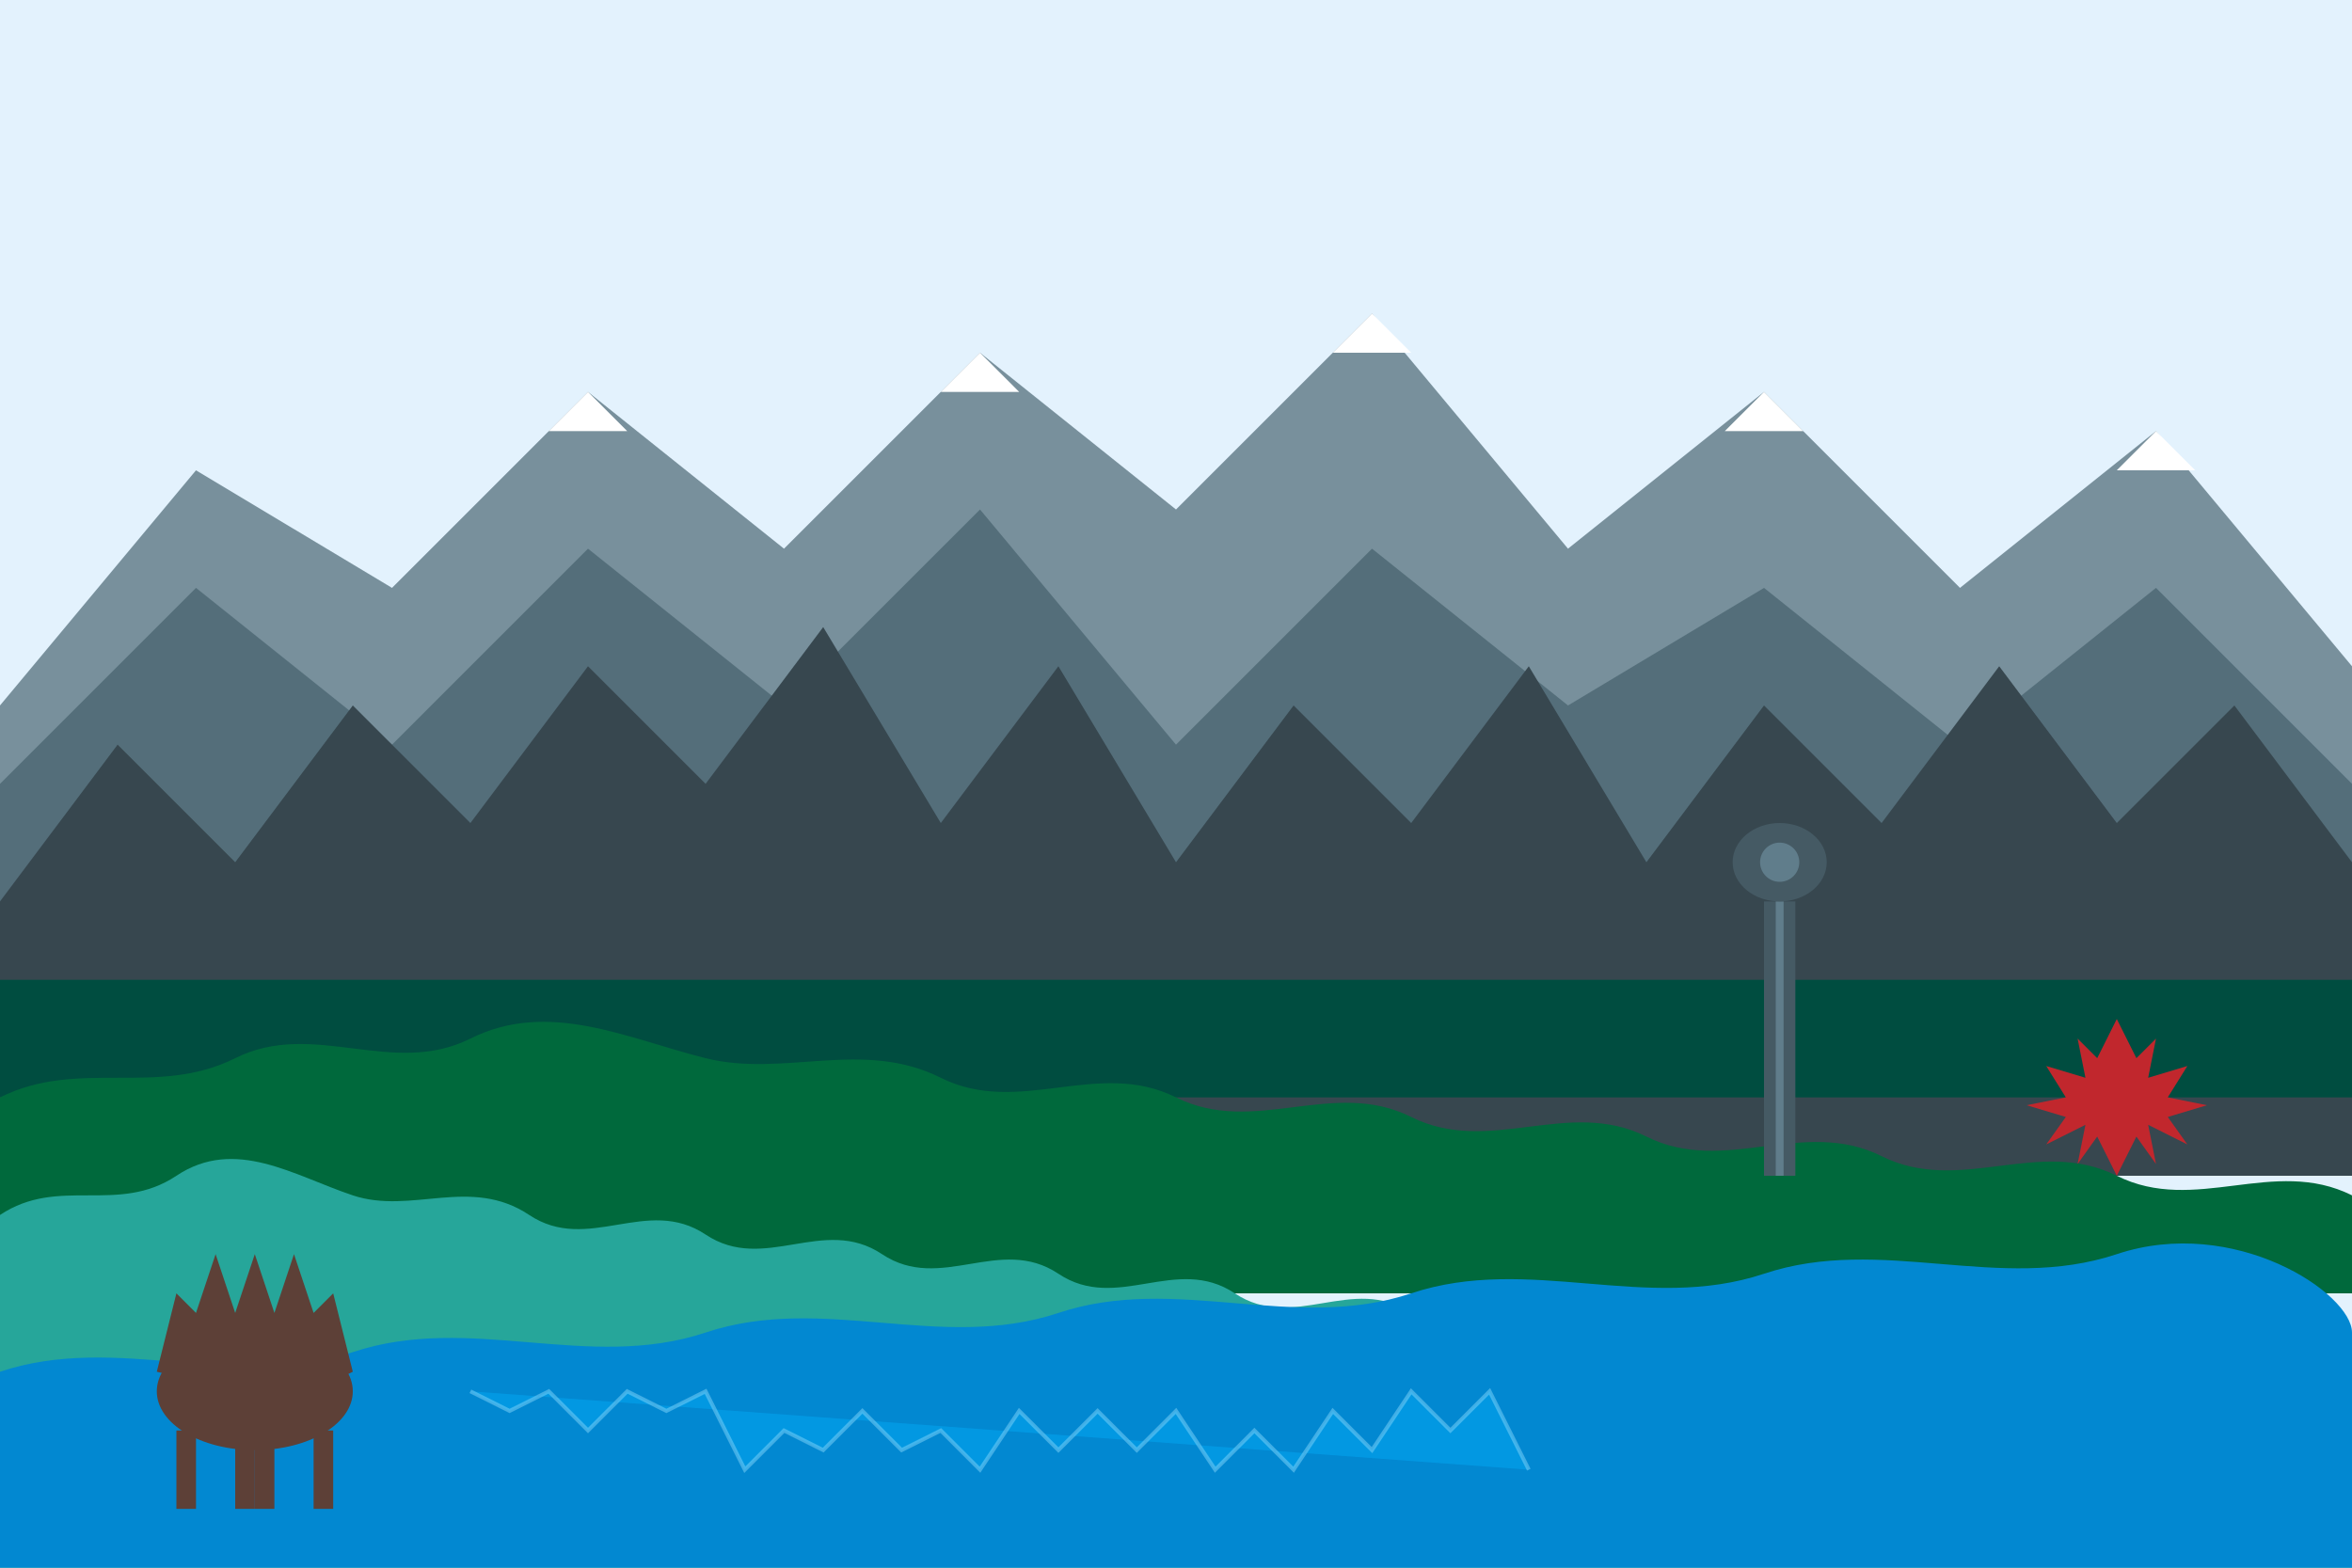
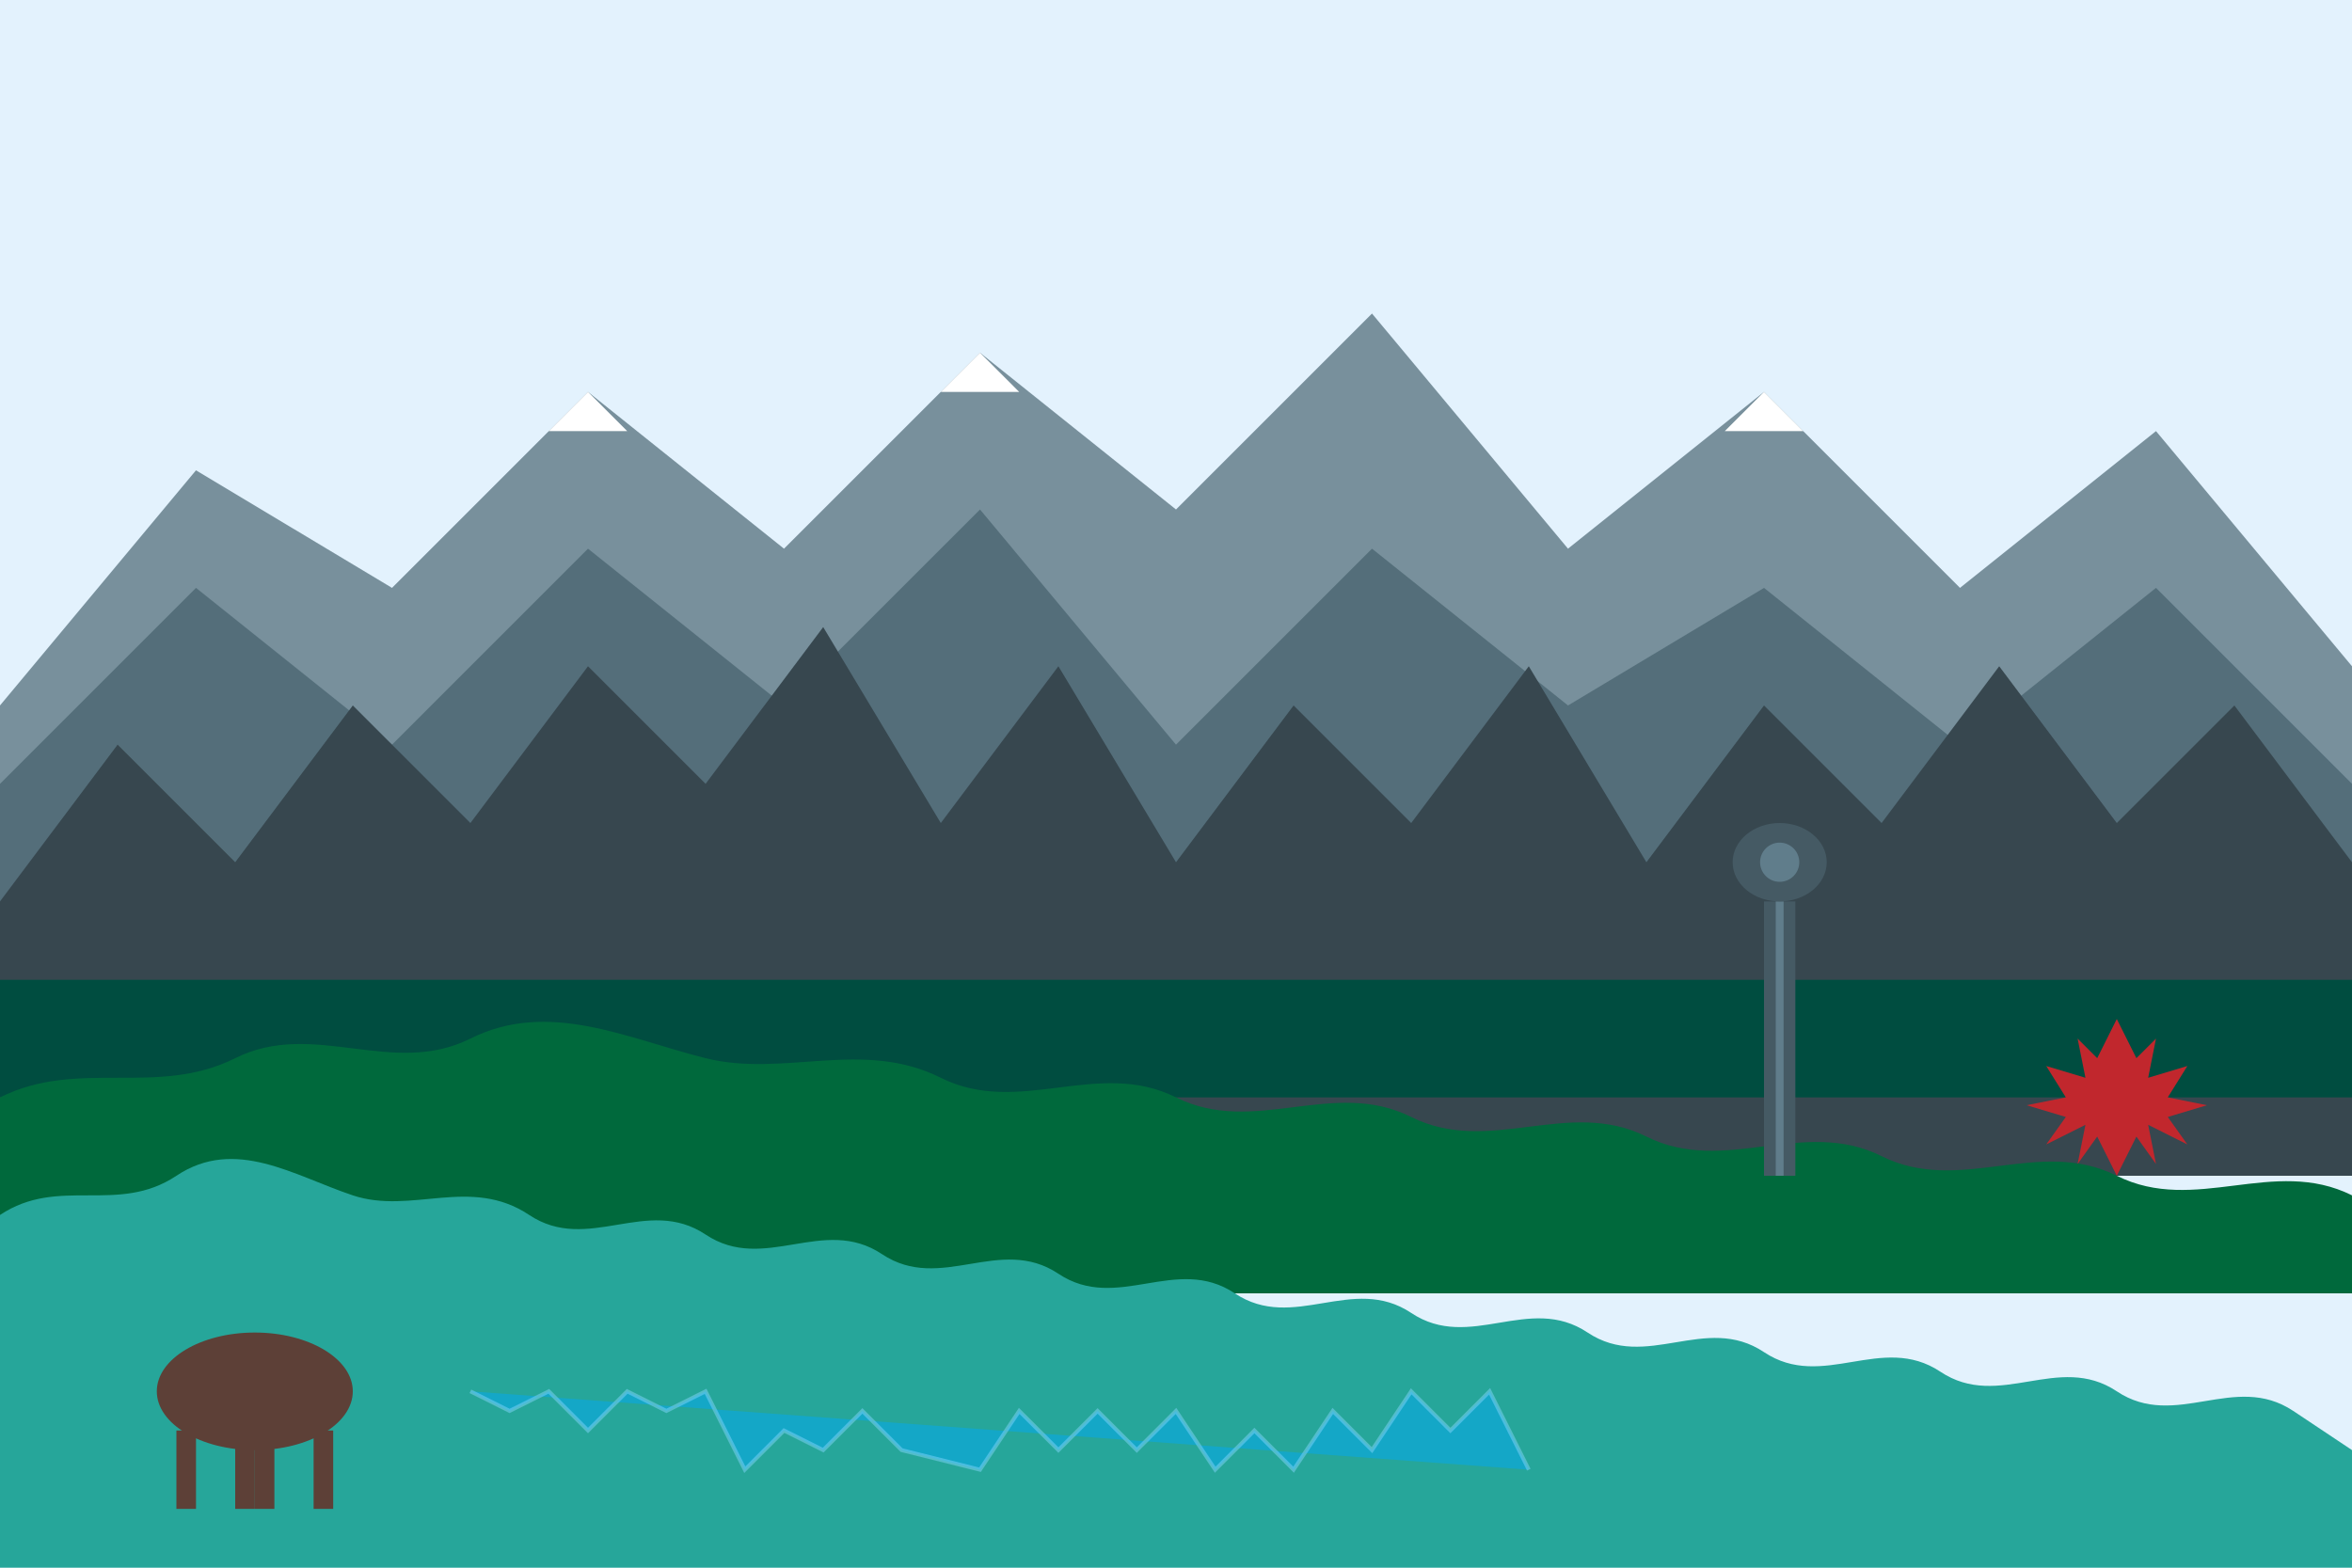
<svg xmlns="http://www.w3.org/2000/svg" width="600" height="400" viewBox="0 0 600 400">
  <style>
    .sky {
      fill: #E3F2FD;
    }
    .mountain-back {
      fill: #78909C;
    }
    .mountain-mid {
      fill: #546E7A;
    }
    .mountain-front {
      fill: #37474F;
    }
    .snow {
      fill: #FFFFFF;
    }
    .forest-dark {
      fill: #004D40;
    }
    .forest {
      fill: #00693C;
    }
    .forest-light {
      fill: #26A69A;
    }
    .lake {
      fill: #0288D1;
    }
    .lake-reflection {
      fill: #03A9F4;
      opacity: 0.5;
    }
    .moose {
      fill: #5D4037;
    }
    .maple-leaf {
      fill: #C1272D;
    }
    .cn-tower {
      fill: #455A64;
    }
    .cn-tower-highlight {
      fill: #607D8B;
    }
  </style>
  <rect class="sky" width="600" height="400" />
  <polygon class="mountain-back" points="0,180 50,120 100,150 150,100 200,140 250,90 300,130 350,80 400,140 450,100 500,150 550,110 600,170 600,220 0,220" />
  <polygon class="snow" points="150,100 140,110 160,110" />
  <polygon class="snow" points="250,90 240,100 260,100" />
-   <polygon class="snow" points="350,80 340,90 360,90" />
  <polygon class="snow" points="450,100 440,110 460,110" />
-   <polygon class="snow" points="550,110 540,120 560,120" />
  <polygon class="mountain-mid" points="0,200 50,150 100,190 150,140 200,180 250,130 300,190 350,140 400,180 450,150 500,190 550,150 600,200 600,250 0,250" />
  <polygon class="mountain-front" points="0,230 30,190 60,220 90,180 120,210 150,170 180,200 210,160 240,210 270,170 300,220 330,180 360,210 390,170 420,220 450,180 480,210 510,170 540,210 570,180 600,220 600,300 0,300" />
  <rect class="forest-dark" x="0" y="250" width="600" height="30" />
  <path class="forest" d="M0,280 C20,270 40,280 60,270 C80,260 100,275 120,265 C140,255 160,265 180,270 C200,275 220,265 240,275 C260,285 280,270 300,280 C320,290 340,275 360,285 C380,295 400,280 420,290 C440,300 460,285 480,295 C500,305 520,290 540,300 C560,310 580,295 600,305 L600,330 L0,330 Z" />
  <path class="forest-light" d="M0,310 C15,300 30,310 45,300 C60,290 75,300 90,305 C105,310 120,300 135,310 C150,320 165,305 180,315 C195,325 210,310 225,320 C240,330 255,315 270,325 C285,335 300,320 315,330 C330,340 345,325 360,335 C375,345 390,330 405,340 C420,350 435,335 450,345 C465,355 480,340 495,350 C510,360 525,345 540,355 C555,365 570,350 585,360 L600,370 L600,400 L0,400 Z" />
-   <path class="lake" d="M0,350 C30,340 60,355 90,345 C120,335 150,350 180,340 C210,330 240,345 270,335 C300,325 330,340 360,330 C390,320 420,335 450,325 C480,315 510,330 540,320 C570,310 600,330 600,340 L600,400 L0,400 Z" />
-   <path class="lake-reflection" d="M120,355 L130,360 L140,355 L150,365 L160,355 L170,360 L180,355 L190,375 L200,365 L210,370 L220,360 L230,370 L240,365 L250,375 L260,360 L270,370 L280,360 L290,370 L300,360 L310,375 L320,365 L330,375 L340,360 L350,370 L360,355 L370,365 L380,355 L390,375" stroke="#81D4FA" stroke-width="1" fill="none" />
+   <path class="lake-reflection" d="M120,355 L130,360 L140,355 L150,365 L160,355 L170,360 L180,355 L190,375 L200,365 L210,370 L220,360 L230,370 L250,375 L260,360 L270,370 L280,360 L290,370 L300,360 L310,375 L320,365 L330,375 L340,360 L350,370 L360,355 L370,365 L380,355 L390,375" stroke="#81D4FA" stroke-width="1" fill="none" />
  <rect class="cn-tower" x="450" y="230" width="8" height="70" />
  <rect class="cn-tower-highlight" x="453" y="230" width="2" height="70" />
  <ellipse class="cn-tower" cx="454" cy="220" rx="12" ry="10" />
  <circle class="cn-tower-highlight" cx="454" cy="220" r="5" />
-   <path class="moose" d="M90,350 L85,330 L80,335 L75,320 L70,335 L65,320 L60,335 L55,320 L50,335 L45,330 L40,350 L60,355 L70,345 L80,355 Z" />
  <ellipse class="moose" cx="65" cy="355" rx="25" ry="15" />
  <rect class="moose" x="60" y="365" width="5" height="20" />
  <rect class="moose" x="45" y="365" width="5" height="20" />
  <rect class="moose" x="80" y="365" width="5" height="20" />
  <rect class="moose" x="65" y="365" width="5" height="20" />
  <path class="maple-leaf" d="M540,260 L535,270 L530,265 L532,275 L522,272 L527,280 L517,282 L527,285 L522,292 L532,287 L530,297 L535,290 L540,300 L545,290 L550,297 L548,287 L558,292 L553,285 L563,282 L553,280 L558,272 L548,275 L550,265 L545,270 Z" />
</svg>